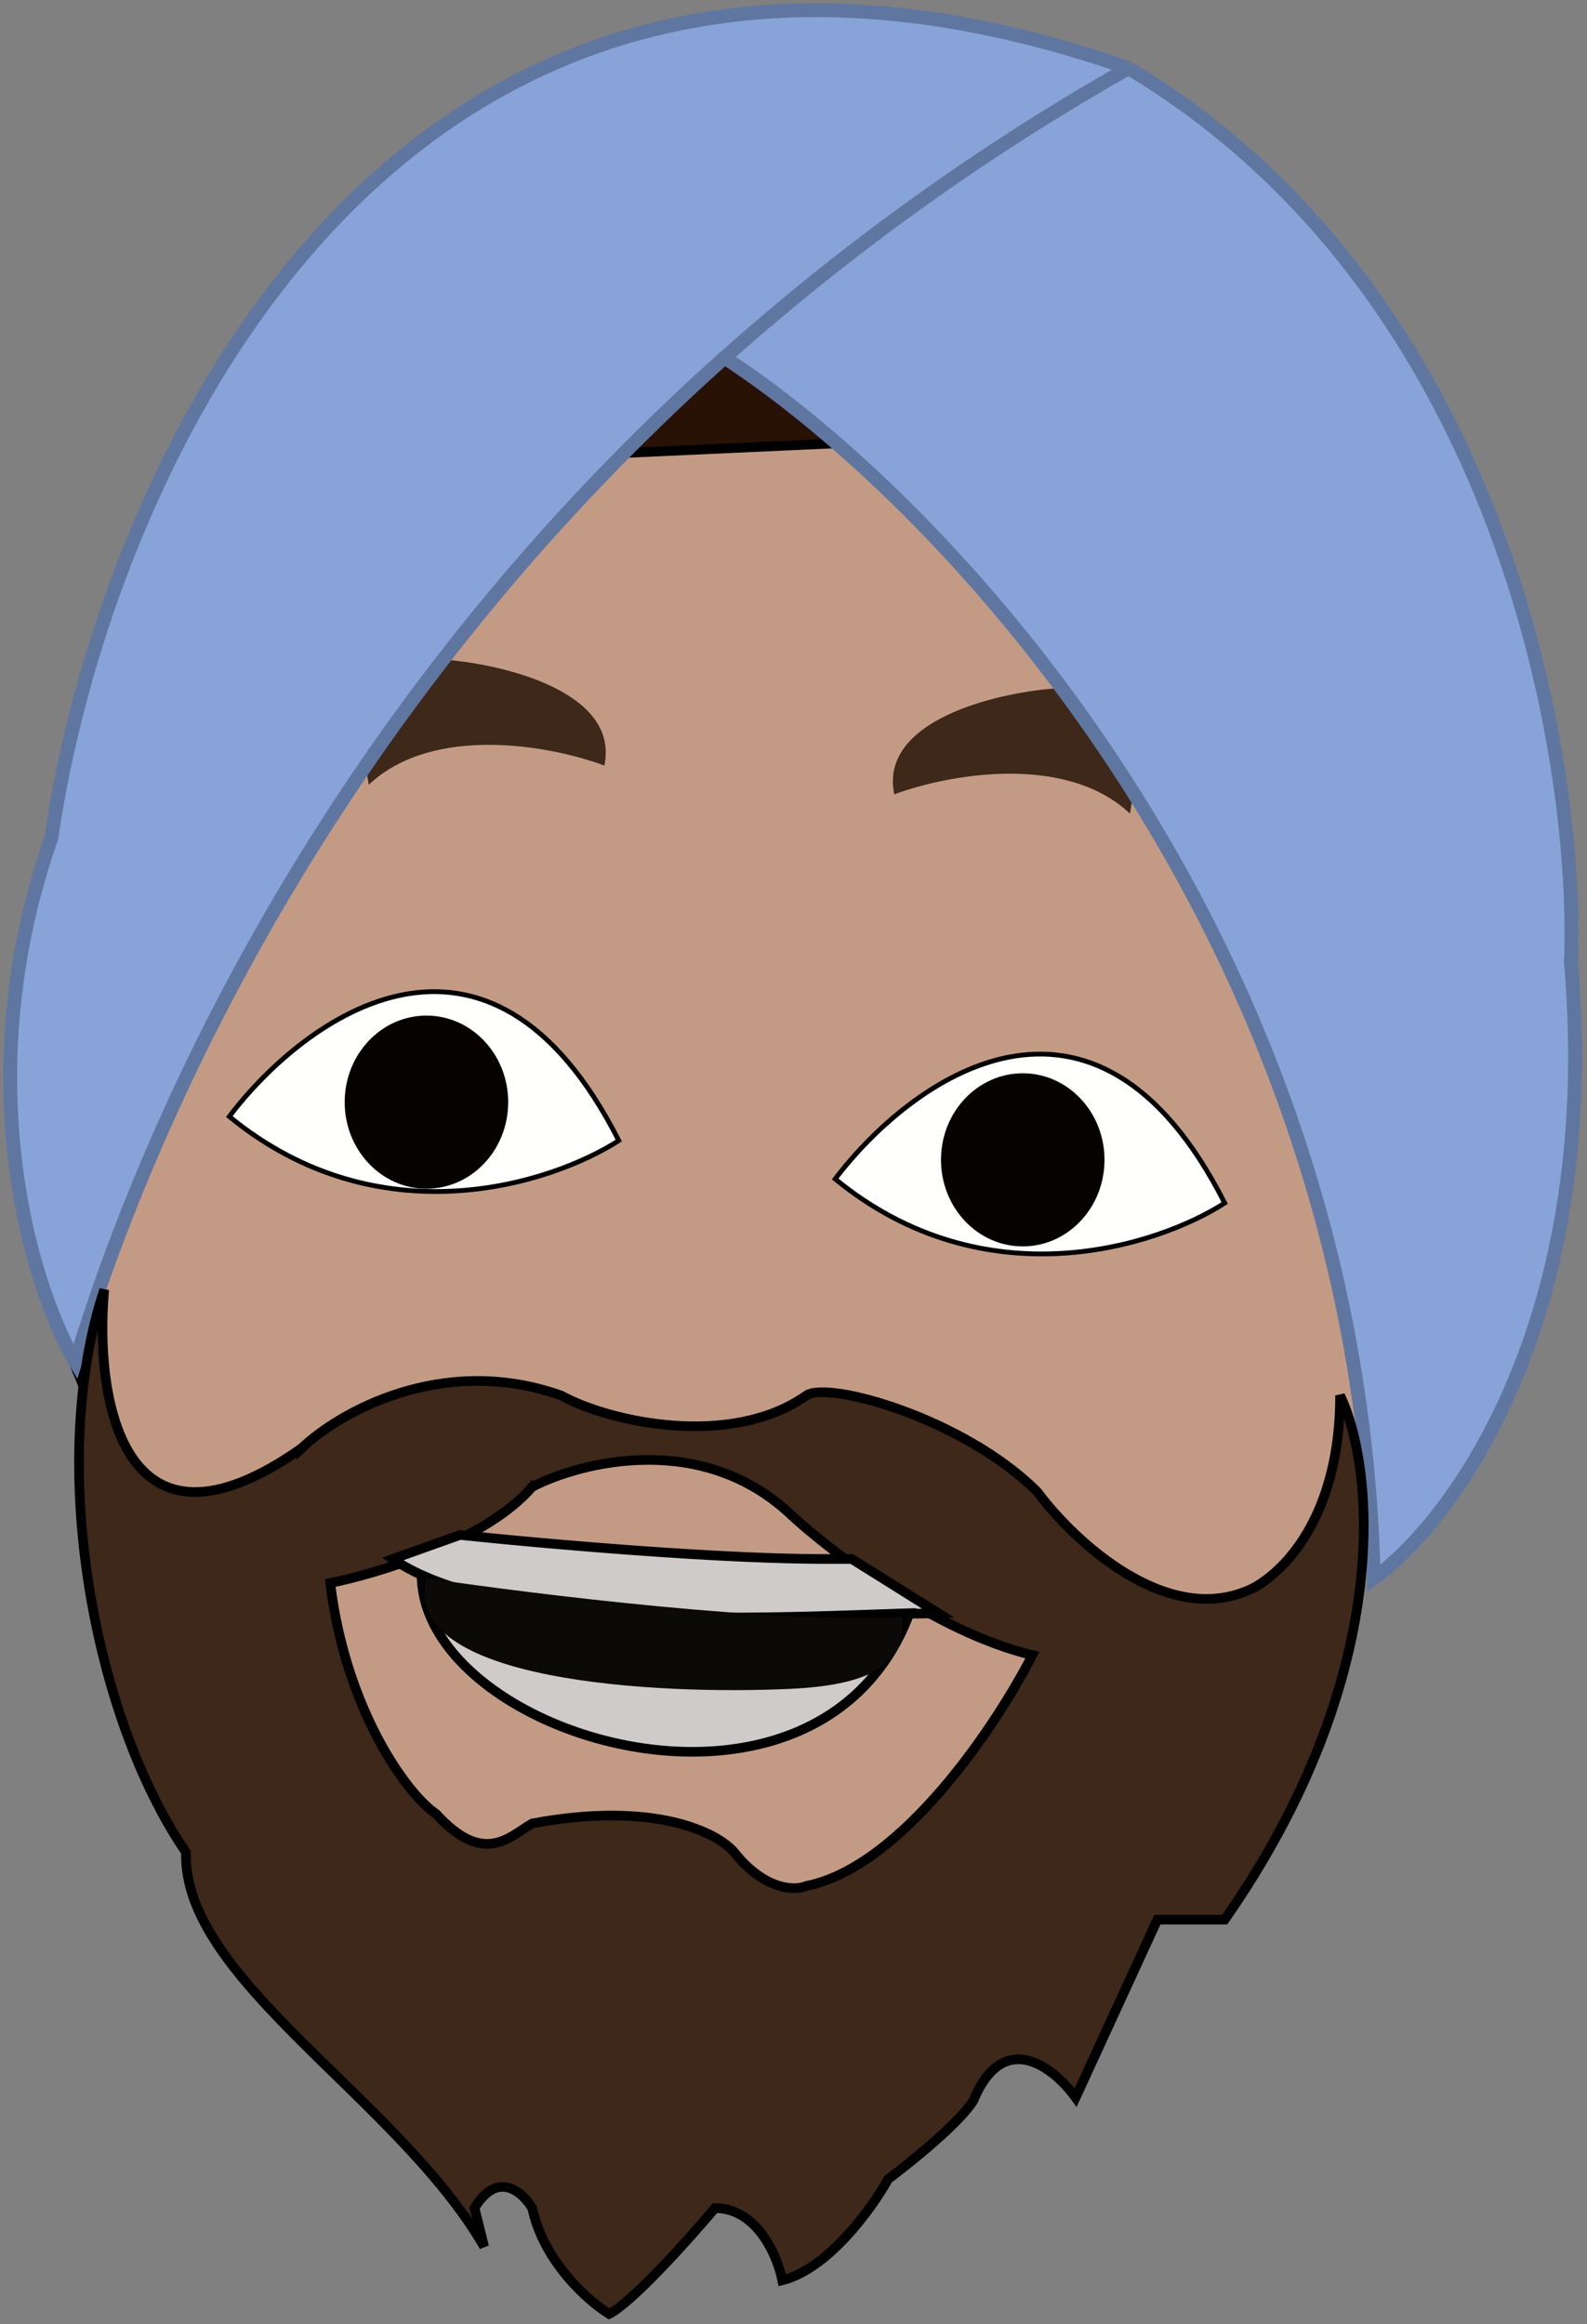
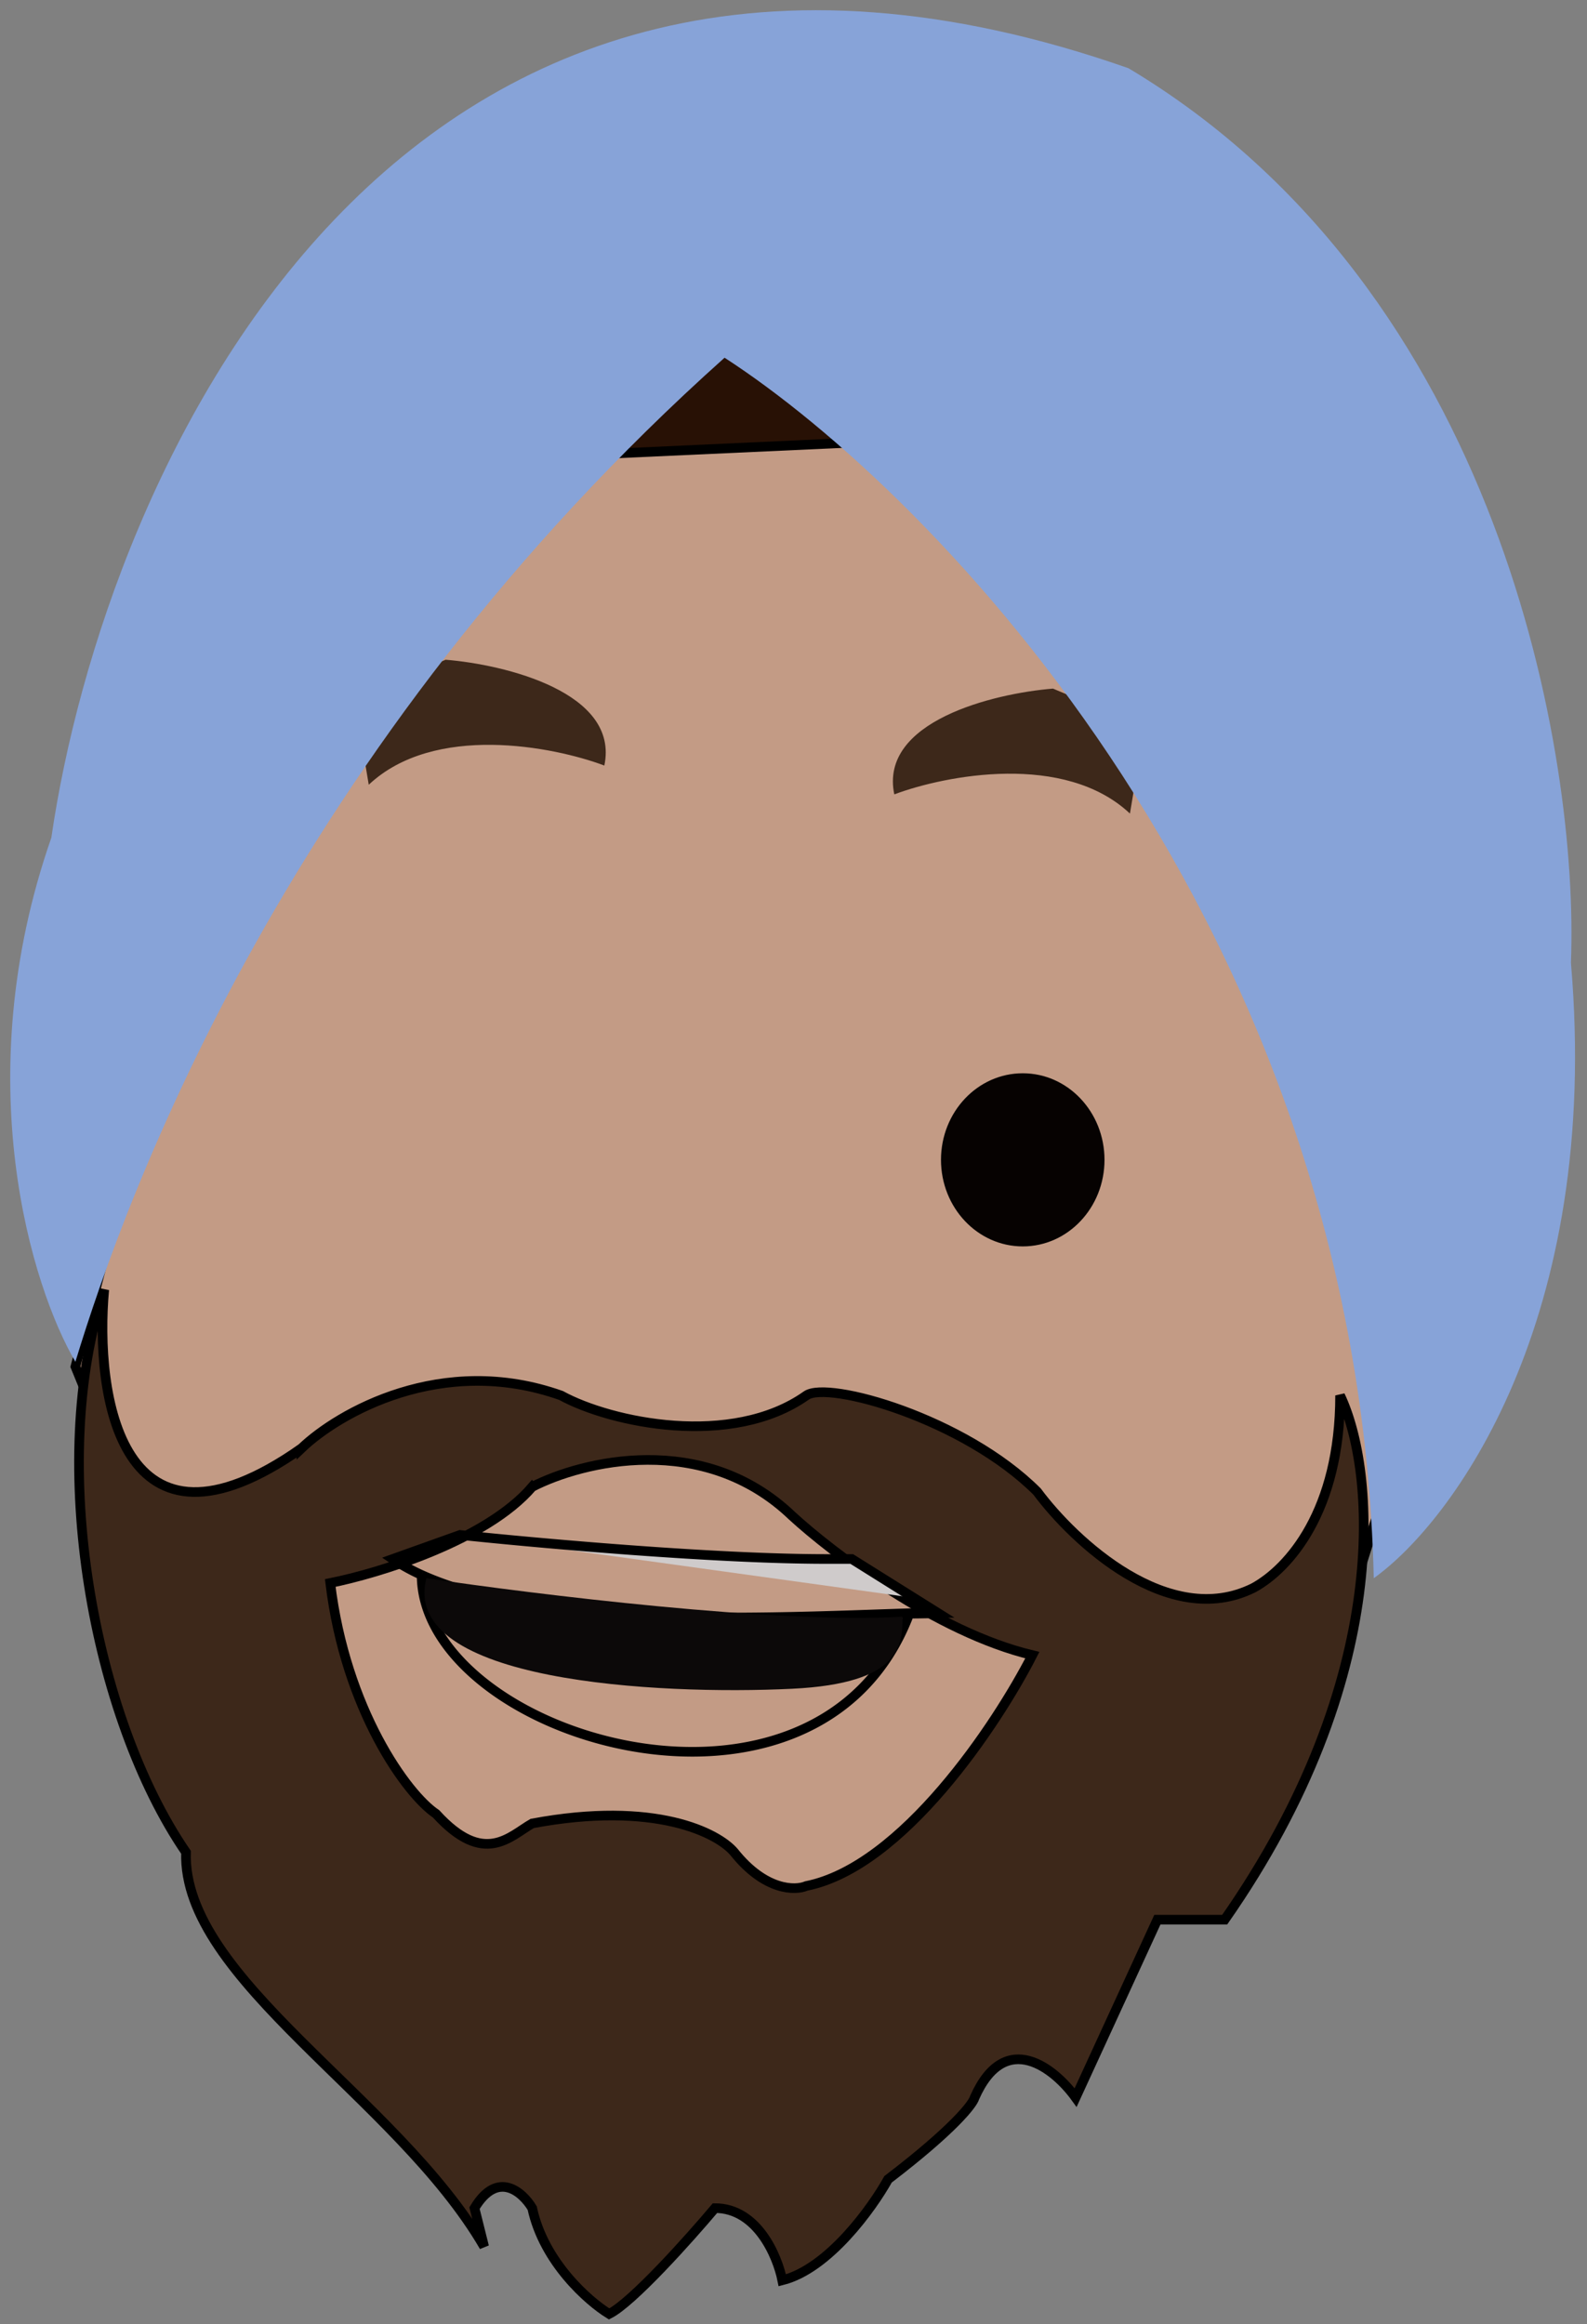
<svg xmlns="http://www.w3.org/2000/svg" width="310" height="454" fill="none" viewBox="0 0 310 454">
  <rect x="0" y="0" width="310" height="454" fill="#808080" stroke="none" />
  <path fill="#281105" d="M199.78 104.45c-32.32-7.52-84.23-3.13-106.15 0l43.21-55.42z" />
  <path fill="#C39B85" stroke="#000" stroke-width="1.88" d="M60.75 91.3 14.73 266.95l18.78 46.03 38.52-23.48 79.84-8.46c19.1 12.53 57.67 37.95 59.18 39.45s35.7-4.38 52.6-7.51l27.24-86.42-86.42-141.84z" />
  <path fill="#3D281A" d="M174.69 155.17c-3-14.28 19.41-19.72 31-20.66l17.84 7.51-2.81 16.9c-12.78-12.01-36.01-7.5-46.03-3.75m-56.64-5.63c3.01-14.28-19.4-19.73-31-20.67l-17.84 7.51 2.82 16.91c12.77-12.02 36-7.51 46.02-3.75" />
  <path fill="#87A3D8" d="M141.54 69.87C56.5 145.9 24.64 233.31 14.73 266.01c-8.46-14.4-21.23-55.04-4.7-102.38C20.36 92.55 76.91-37.02 220.44 13.33c72.9 43.59 87.99 134.64 86.42 174.72 6.01 69.88-23.17 109.27-38.51 120.23-3-127-85.8-211.85-126.81-238.4" />
-   <path stroke="#5F76A1" stroke-width="2.7" d="M220.44 13.33a455 455 0 0 0-78.9 56.54m78.9-56.54c72.9 43.59 87.99 134.64 86.42 174.72 6.01 69.88-23.17 109.27-38.51 120.23-3-127-85.8-211.85-126.81-238.4m78.9-56.55C76.91-37.02 20.36 92.55 10.04 163.63-6.5 210.97 6.26 251.6 14.72 266c9.9-32.7 41.78-120.12 126.8-196.14" />
  <path fill="#3D281A" stroke="#000" stroke-width="1.88" d="M58.88 282.92c-35.32 24.8-40.4-10.33-38.52-31-11.27 33.82-2.06 83.6 15.97 109.9-.75 24.8 41.33 47.91 58.24 77.03l-1.88-7.52c4.51-7.51 9.4-3.13 11.27 0 2.26 10.53 10.96 18.17 15.03 20.67 4.51-2.25 15.66-14.72 20.67-20.67 8.27 0 12.21 9.4 13.15 14.1 9.02-2.26 17.53-14.1 20.66-19.73 12.78-9.77 16.6-14.72 16.91-15.97 6.01-13.53 15.66-5.64 19.73 0l15.97-34.75h13.15c33.06-47.35 29.43-87.99 22.54-102.4 0 22.55-10.02 33.82-16.9 37.58-16.54 8.27-35.08-9.08-42.28-18.79-14.27-14.27-40.9-21.74-45.08-18.78-14.61 10.33-38.2 5.32-47.91 0-23.3-8.27-43.52 3.44-50.72 10.33Z" />
  <path fill="#C39B85" stroke="#000" stroke-width="1.88" d="M103.96 290.44c-9.01 10.52-30.05 16.9-39.45 18.78 3 24.8 15.03 41.33 20.67 45.09 9.4 10.33 14.4 4.38 18.78 1.88 24.05-4.51 36.33 1.88 39.46 5.63 6 7.52 11.9 7.52 14.09 6.58 18.78-3.76 37.26-31.62 44.14-45.09-18.78-4.5-39.13-20.04-46.96-27.24-17.29-16.53-41.02-10.64-50.73-5.63Z" />
-   <path fill="#CFCBCB" d="M89.87 299.83c14.72 1.56 49.6 4.7 71.4 4.7h5.11l16.91 10.59c-10.33.25-1.81-.13-5.63 0-17.85 47.64-95.3 24.16-95.3-7.47a38 38 0 0 1-5.64-3.12z" />
+   <path fill="#CFCBCB" d="M89.87 299.83c14.72 1.56 49.6 4.7 71.4 4.7h5.11l16.91 10.59a38 38 0 0 1-5.64-3.12z" />
  <path stroke="#000" stroke-width="1.88" d="M82.36 307.65a38 38 0 0 1-5.64-3.12l13.15-4.7c14.72 1.56 49.6 4.7 71.4 4.7h5.11l16.91 10.59c-10.33.25-1.81-.13-5.63 0m-95.3-7.47c23.39 10.64 67.6 8.37 95.3 7.47m-95.3-7.47c0 31.63 77.45 55.11 95.3 7.47" />
  <path fill="#0C0909" d="M176.3 315.8c-24.05 1.5-72.02-4.39-93-7.52-5.26 20.3 45.4 22.86 71.39 21.6 21.6-1.03 21.6-8.76 21.6-14.08" />
-   <path fill="#FFFFFD" stroke="#000" stroke-width=".94" d="M44.79 218.1c14.71-19.4 50.53-45.64 76.08 4.7-13.15 8.46-46.78 19.35-76.08-4.7Zm118.35 12.2c14.72-19.42 50.54-45.65 76.09 4.7-13.15 8.45-46.78 19.34-76.09-4.7Z" />
-   <ellipse cx="83.3" cy="215.29" fill="#060201" rx="15.97" ry="16.91" />
  <ellipse cx="199.78" cy="226.56" fill="#060201" rx="15.97" ry="16.91" />
</svg>